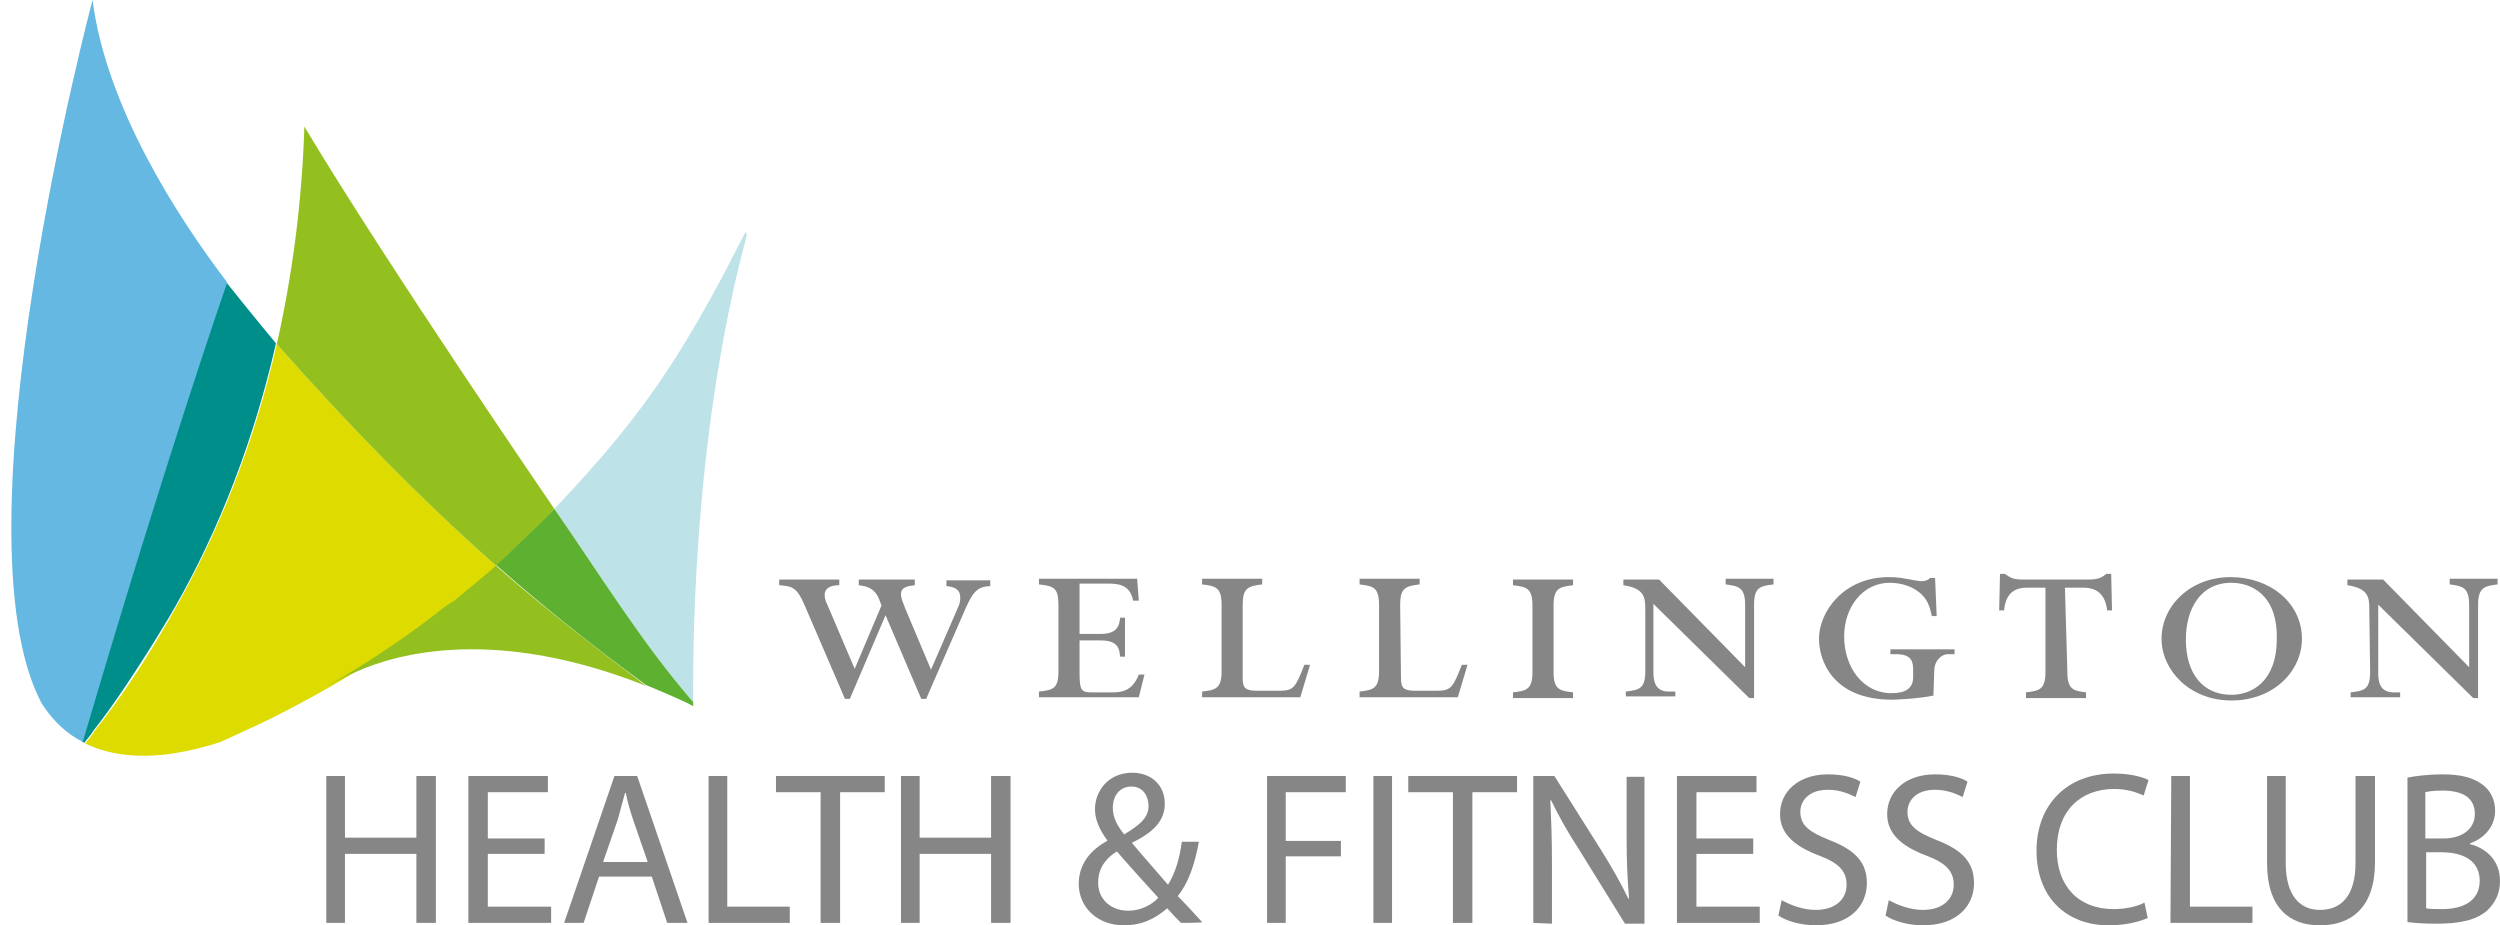
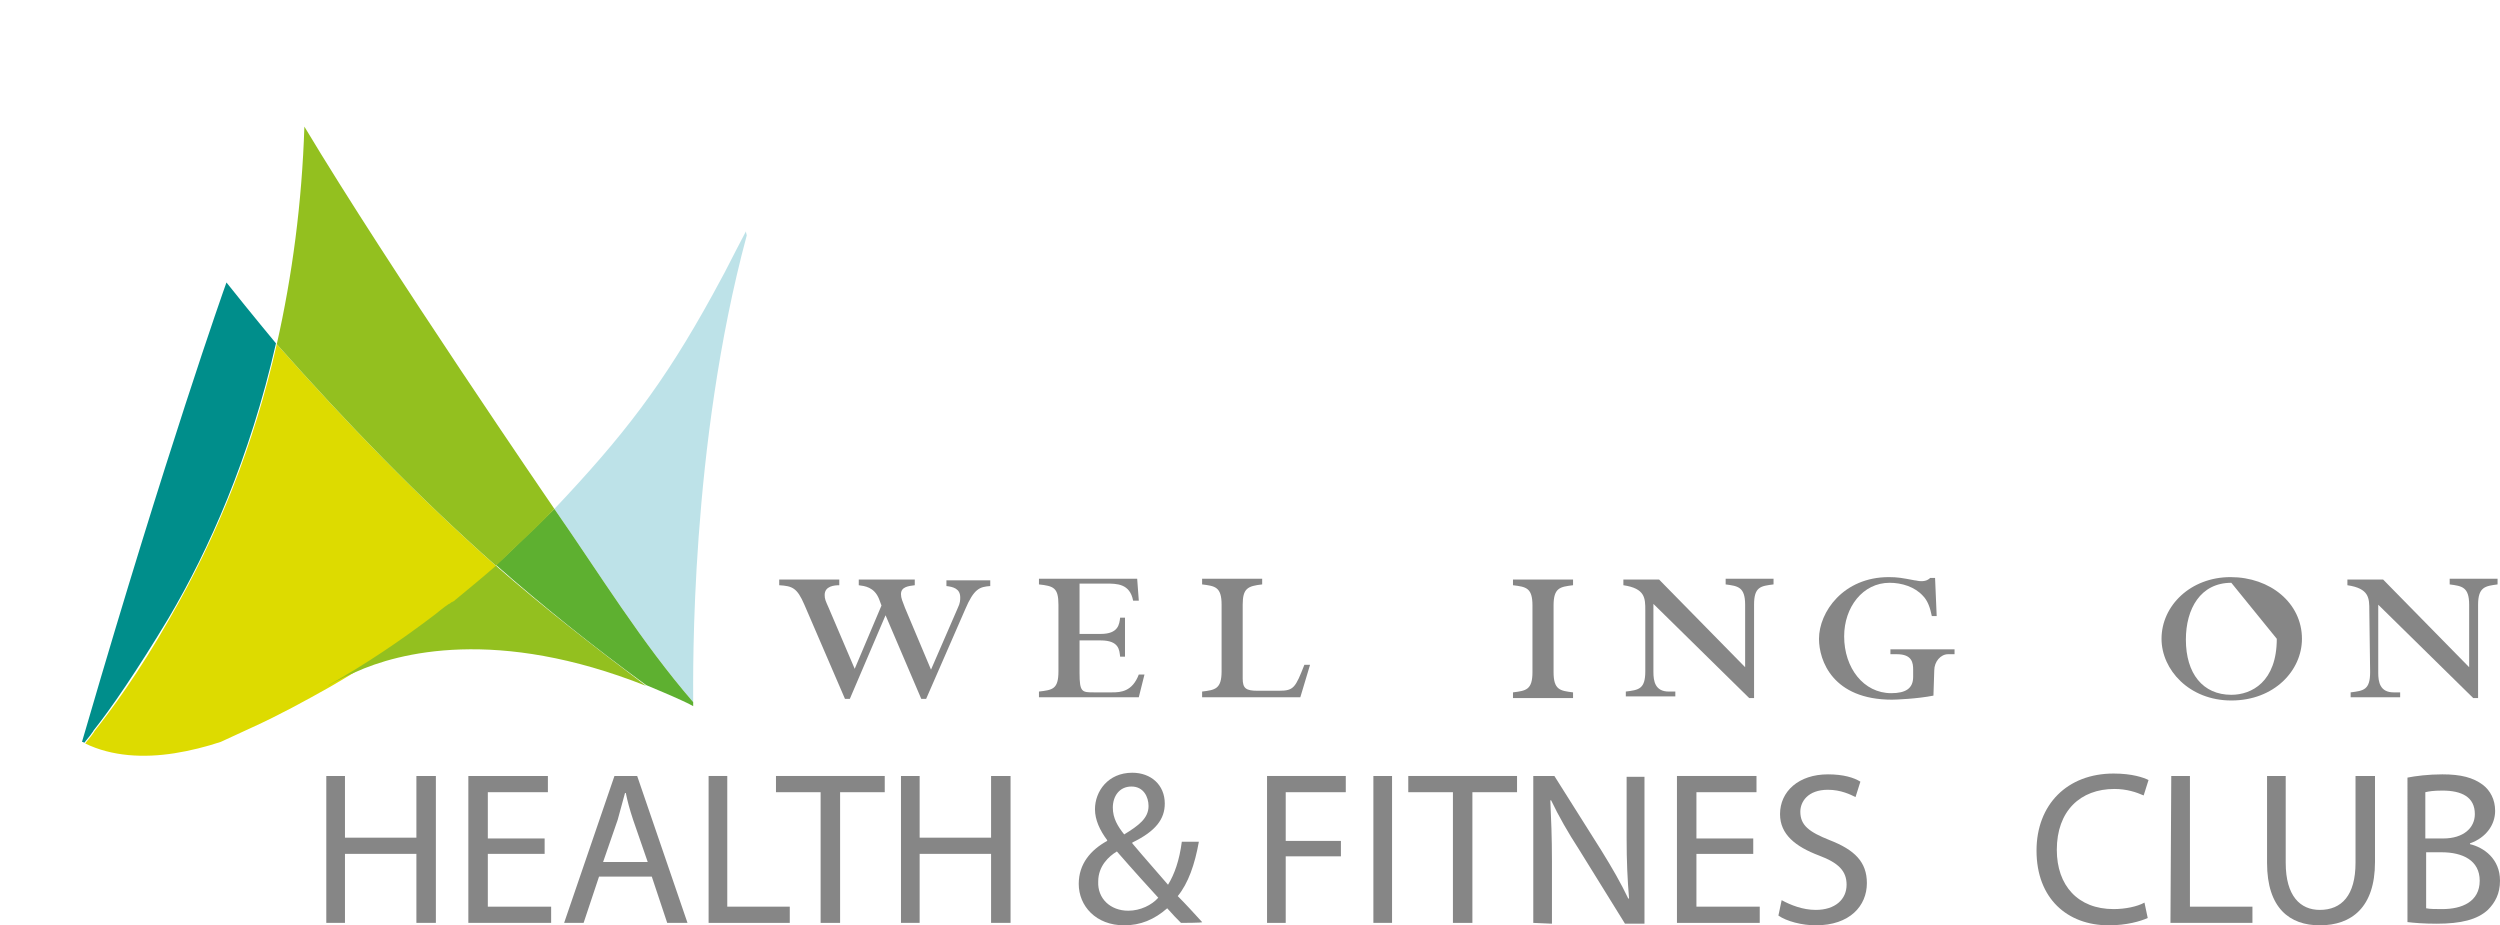
<svg xmlns="http://www.w3.org/2000/svg" version="1.1" id="Layer_1" x="0px" y="0px" width="308px" height="114px" viewBox="0 0 308 114" style="enable-background:new 0 0 308 114;" xml:space="preserve">
  <style type="text/css">
	.st0{fill:none;}
	.st1{fill:#868686;}
	.st2{fill:#BDE2E8;}
	.st3{fill:#008E8B;}
	.st4{fill:#64B8E1;}
	.st5{fill:#DDDB00;}
	.st6{fill:#93C01F;}
	.st7{fill:#5EB030;}
</style>
  <path class="st0" d="M30.7,97.6c1.4-0.6,2.8-1.3,4.1-1.9c-0.5,0.2-1,0.4-1.6,0.6c-1.4,0.7-2.8,1.3-4.2,1.9  C29.6,98,30.2,97.8,30.7,97.6z" />
  <g>
    <path class="st1" d="M114.1,86.1h-0.6l-4.4-10.3l-4.4,10.3h-0.6l-5-11.6c-0.9-2.1-1.5-2.3-3.1-2.4v-0.7h7.4v0.7   c-0.6,0-1.8,0.1-1.8,1.2c0,0.5,0.1,0.7,0.5,1.6l3.2,7.5l3.3-7.8l-0.3-0.8c-0.6-1.5-1.8-1.6-2.5-1.7v-0.7h6.9v0.7   c-0.8,0.1-1.7,0.2-1.7,1.1c0,0.5,0.2,0.9,0.5,1.7l3.2,7.6l3.3-7.6c0.3-0.6,0.3-1,0.3-1.3c0-1.1-0.9-1.3-1.7-1.4v-0.7h5.4v0.7   c-1.3,0.1-2,0.3-3.1,2.9L114.1,86.1z" />
    <path class="st1" d="M133,82.9c0,2.4,0.3,2.4,1.8,2.4h2.2c1.1,0,2.5-0.1,3.3-2.2h0.7l-0.7,2.8H128v-0.7c1.7-0.2,2.4-0.3,2.4-2.5   v-8.2c0-2.1-0.6-2.3-2.4-2.5v-0.7h12.1l0.2,2.7h-0.7c-0.4-2.1-2-2.1-3.3-2.1H133v6.2h2.6c2.2,0,2.3-1.2,2.4-2h0.6v4.8H138   c-0.1-0.8-0.1-2-2.4-2H133L133,82.9L133,82.9z" />
    <path class="st1" d="M153.1,83.6c0,1.2,0.4,1.5,1.8,1.5h2.7c1.8,0,2-0.4,3.1-3.2h0.7l-1.2,4h-12.1v-0.7c1.6-0.2,2.4-0.3,2.4-2.5   v-8.2c0-2.2-0.8-2.3-2.4-2.5v-0.7h7.4v0.7c-1.8,0.2-2.4,0.5-2.4,2.5L153.1,83.6L153.1,83.6z" />
-     <path class="st1" d="M172.6,83.6c0,1.2,0.4,1.5,1.8,1.5h2.6c1.8,0,2-0.4,3.1-3.2h0.7l-1.2,4h-12.1v-0.7c1.6-0.2,2.4-0.3,2.4-2.5   v-8.2c0-2.2-0.8-2.3-2.4-2.5v-0.7h7.4v0.7c-1.8,0.2-2.4,0.5-2.4,2.5L172.6,83.6L172.6,83.6z" />
    <path class="st1" d="M191.4,82.8c0,2.2,0.8,2.3,2.4,2.5v0.7h-7.4v-0.7c1.6-0.2,2.4-0.3,2.4-2.5v-8.2c0-2.2-0.8-2.3-2.4-2.5v-0.7   h7.4v0.7c-1.6,0.2-2.4,0.3-2.4,2.5V82.8z" />
    <path class="st1" d="M202.7,75.2c0-1.5,0-2.7-2.7-3.1v-0.7h4.4l10.6,10.8v-7.7c0-2.2-0.9-2.3-2.4-2.5v-0.7h5.9v0.7   c-1.6,0.2-2.4,0.3-2.4,2.5v11.5h-0.6l-11.8-11.6v8.4c0,1.1,0.2,2.4,1.9,2.4h0.8v0.6h-6.1v-0.6c1.6-0.2,2.4-0.3,2.4-2.5L202.7,75.2   L202.7,75.2z" />
    <path class="st1" d="M238.2,85.7c-2,0.4-4.7,0.5-5.1,0.5c-7.3,0-9-4.8-9-7.5c0-3.3,3-7.6,8.6-7.6c1.1,0,1.6,0.1,3.2,0.4   c0.2,0,0.4,0.1,0.8,0.1c0.6,0,0.9-0.2,1.1-0.4h0.6l0.2,4.7H238c-0.2-1-0.5-1.9-1.1-2.5c-1-1.1-2.6-1.6-4.1-1.6   c-3.3,0-5.6,3-5.6,6.6c0,3.9,2.4,7,5.8,7c1.8,0,2.7-0.6,2.7-2v-0.9c0-0.8-0.1-1.9-2-1.9h-0.8v-0.6h7.9v0.6h-0.8   c-0.9,0-1.7,0.9-1.7,2L238.2,85.7L238.2,85.7z" />
-     <path class="st1" d="M254.7,82.8c0,2.2,0.8,2.3,2.3,2.5v0.7h-7.4v-0.7c1.6-0.2,2.4-0.3,2.4-2.5V72.4h-2.3c-2.5,0-2.7,2-2.8,2.8   h-0.6l0.1-4.5h0.6c0.6,0.4,0.9,0.7,2.2,0.7h8.1c1.3,0,1.7-0.3,2.2-0.7h0.6l0.1,4.5h-0.6c-0.1-0.8-0.4-2.8-2.9-2.8h-2.3L254.7,82.8   L254.7,82.8z" />
-     <path class="st1" d="M274.9,86.3c-5.2,0-8.6-3.8-8.6-7.6c0-4.1,3.6-7.6,8.5-7.6c4.9,0,8.8,3.2,8.8,7.6   C283.6,82.6,280.2,86.3,274.9,86.3 M274.9,71.8c-3.8,0-5.6,3.2-5.6,7c0,4.2,2.1,6.8,5.6,6.8c2.5,0,5.6-1.6,5.6-6.9   C280.6,73.2,277.3,71.8,274.9,71.8" />
+     <path class="st1" d="M274.9,86.3c-5.2,0-8.6-3.8-8.6-7.6c0-4.1,3.6-7.6,8.5-7.6c4.9,0,8.8,3.2,8.8,7.6   C283.6,82.6,280.2,86.3,274.9,86.3 M274.9,71.8c-3.8,0-5.6,3.2-5.6,7c0,4.2,2.1,6.8,5.6,6.8c2.5,0,5.6-1.6,5.6-6.9   " />
    <path class="st1" d="M291.9,75.2c0-1.5,0-2.7-2.7-3.1v-0.7h4.4l10.6,10.8v-7.7c0-2.2-0.9-2.3-2.4-2.5v-0.7h5.9v0.7   c-1.5,0.2-2.4,0.3-2.4,2.5v11.5h-0.6L293,74.5v8.4c0,1.1,0.2,2.4,1.9,2.4h0.8v0.6h-6.1v-0.6c1.6-0.2,2.4-0.3,2.4-2.5L291.9,75.2   L291.9,75.2z" />
  </g>
  <g>
    <path class="st2" d="M85.4,86.5C85.4,82.8,85,55,92,29c0-0.1-0.1-0.3-0.1-0.5c-0.4,0.8-0.8,1.5-1.2,2.3c-0.9,1.8-1.9,3.7-2.9,5.5   c-6.1,11.1-11,17.4-19.5,26.4C74,70.9,79,79.1,85.4,86.5z" />
  </g>
  <path class="st3" d="M10.4,91.5c0.2-0.3,0.6-0.7,1-1.3c0.1-0.1,0.1-0.2,0.2-0.3c2-2.5,5.3-7.3,9.2-13.8c4.9-8.3,10-19.7,13.2-33.8  c0,0-3-3.6-6.1-7.5c-0.3,0.8-7.4,20.9-17.3,54.9c0,0,0,0,0,0c-0.2,0.6-0.3,1.1-0.5,1.7C10.3,91.4,10.3,91.5,10.4,91.5  C10.4,91.5,10.4,91.5,10.4,91.5z" />
-   <path class="st4" d="M10.7,89.7c10-33.9,17-54.1,17.3-54.9c-6.1-8-14.9-21.6-16.6-34.8c0,0-17.4,65.4-6.3,86.6  c1.4,2.2,3.1,3.8,5.1,4.8C10.4,90.8,10.5,90.3,10.7,89.7" />
  <g>
    <path class="st5" d="M34.1,42.4c-2.8,12.4-7.3,23.6-13.2,33.8c-3.8,6.7-7.3,11.4-9.2,13.8c-0.1,0.1-0.1,0.2-0.2,0.3   c-0.4,0.6-0.8,1-1,1.3c3.3,1.6,7.2,1.8,11,1.2c1.9-0.3,3.9-0.8,5.7-1.4c1.3-0.6,2.6-1.2,3.9-1.8c3.3-1.5,6.4-3.2,9.6-5   c4.5-2.6,8.9-5.5,13.1-8.7c0.7-0.5,1.3-1,2-1.6c0.2-0.1,0.3-0.2,0.4-0.3c0.7-0.6,1.5-1.2,2.3-1.9c0.5-0.4,1.1-0.9,1.6-1.3   c0.4-0.3,0.8-0.7,1.1-1C51.4,61.1,42.7,52.1,34.1,42.4z" />
  </g>
  <g>
    <g>
      <path class="st6" d="M61.1,69.7c-1.6,1.4-3.3,2.8-5,4.2c-0.1,0.1-0.2,0.2-0.3,0.2c-0.1,0.1-0.1,0.1-0.2,0.1    c-0.1,0.1-0.2,0.2-0.3,0.2c-0.6,0.4-1.2,0.9-1.7,1.3c-4.2,3.2-8.5,6.1-13.1,8.7l-0.1,0.1c0,0,1.3-0.8,3.4-1.7    c5.3-2.4,17.4-5.6,35.8,1.7C73.1,79.6,66.8,74.7,61.1,69.7C61.1,69.7,61.1,69.7,61.1,69.7z" />
    </g>
    <g>
      <path class="st7" d="M85.4,86.5C79,79.1,74,70.9,68.3,62.7c0,0-6.9,6.7-7.2,6.9c5.7,5,11.9,10,18.5,14.8c0,0,0,0,0,0    c1.4,0.6,2.9,1.2,4.4,1.9c0.4,0.2,0.7,0.3,1.4,0.7C85.4,86.9,85.4,86.7,85.4,86.5z" />
    </g>
  </g>
  <g>
    <path class="st6" d="M37.5,15.6C37.2,25,36,34,34.1,42.4c8.6,9.7,17.3,18.7,27,27.3c0,0,1.5-1.4,2.3-2.2c1.7-1.6,3.3-3.1,4.9-4.8   C68.3,62.7,47.8,32.8,37.5,15.6z" />
  </g>
  <g>
    <path class="st1" d="M42.5,95.6v7.6h8.8v-7.6h2.4v18.1h-2.4v-8.5h-8.8v8.5h-2.3V95.6H42.5z" />
    <path class="st1" d="M67.1,105.2h-7v6.5h7.8v2H57.7V95.6h9.8v2h-7.4v5.7h7L67.1,105.2L67.1,105.2z" />
    <path class="st1" d="M73.8,108l-1.9,5.7h-2.4l6.2-18.1h2.8l6.2,18.1h-2.5l-1.9-5.7C80.3,108,73.8,108,73.8,108z M79.8,106.2L78,101   c-0.4-1.2-0.7-2.3-0.9-3.3H77c-0.3,1.1-0.6,2.2-0.9,3.3l-1.8,5.2L79.8,106.2L79.8,106.2z" />
    <path class="st1" d="M87.3,95.6h2.3v16.1h7.7v2H87.3V95.6z" />
    <path class="st1" d="M101.1,97.6h-5.5v-2H109v2h-5.5v16.1h-2.4V97.6z" />
    <path class="st1" d="M113.3,95.6v7.6h8.8v-7.6h2.4v18.1h-2.4v-8.5h-8.8v8.5H111V95.6H113.3z" />
    <path class="st1" d="M145.5,113.7c-0.5-0.5-1-1-1.7-1.8c-1.6,1.4-3.3,2.1-5.3,2.1c-3.5,0-5.6-2.4-5.6-5.1c0-2.5,1.5-4.2,3.5-5.3   v-0.1c-0.9-1.2-1.5-2.5-1.5-3.8c0-2.2,1.6-4.5,4.6-4.5c2.3,0,4,1.5,4,3.8c0,1.9-1.1,3.4-4,4.8v0.1c1.5,1.8,3.3,3.8,4.4,5.1   c0.8-1.3,1.4-3,1.7-5.3h2.1c-0.5,2.8-1.3,5.1-2.6,6.7c1,1,1.9,2,3,3.2C148.3,113.7,145.5,113.7,145.5,113.7z M139,112.2   c1.5,0,2.9-0.7,3.7-1.6c-1.1-1.2-3.1-3.4-5.1-5.7c-1,0.6-2.3,1.8-2.3,3.7C135.2,110.7,136.8,112.2,139,112.2L139,112.2z    M139.4,96.9c-1.5,0-2.3,1.2-2.3,2.6c0,1.3,0.6,2.3,1.4,3.3c1.8-1.1,3-2,3-3.5C141.5,98.2,140.9,96.9,139.4,96.9L139.4,96.9z" />
    <path class="st1" d="M156.1,95.6h9.7v2h-7.4v6h6.8v1.9h-6.8v8.2h-2.3L156.1,95.6L156.1,95.6z" />
    <path class="st1" d="M171.5,95.6v18.1h-2.3V95.6H171.5z" />
    <path class="st1" d="M179,97.6h-5.5v-2h13.4v2h-5.5v16.1H179V97.6z" />
    <path class="st1" d="M188.9,113.7V95.6h2.6l5.8,9.2c1.3,2.1,2.4,4,3.3,5.9l0.1,0c-0.2-2.4-0.3-4.6-0.3-7.4v-7.6h2.2v18.1h-2.4   l-5.7-9.2c-1.3-2-2.5-4.1-3.4-6l-0.1,0c0.1,2.3,0.2,4.5,0.2,7.5v7.7L188.9,113.7L188.9,113.7z" />
    <path class="st1" d="M216,105.2h-7v6.5h7.8v2h-10.2V95.6h9.8v2h-7.4v5.7h7L216,105.2L216,105.2z" />
    <path class="st1" d="M219.5,110.9c1.1,0.6,2.6,1.2,4.2,1.2c2.4,0,3.8-1.3,3.8-3.1c0-1.7-1-2.7-3.4-3.6c-2.9-1.1-4.8-2.6-4.8-5.1   c0-2.8,2.3-4.9,5.9-4.9c1.9,0,3.2,0.4,4,0.9l-0.6,1.9c-0.6-0.3-1.8-0.9-3.4-0.9c-2.5,0-3.4,1.5-3.4,2.7c0,1.7,1.1,2.5,3.6,3.5   c3.1,1.2,4.6,2.7,4.6,5.3c0,2.8-2.1,5.2-6.3,5.2c-1.7,0-3.6-0.5-4.6-1.2L219.5,110.9z" />
-     <path class="st1" d="M232.7,110.9c1.1,0.6,2.6,1.2,4.2,1.2c2.4,0,3.8-1.3,3.8-3.1c0-1.7-1-2.7-3.4-3.6c-2.9-1.1-4.8-2.6-4.8-5.1   c0-2.8,2.3-4.9,5.9-4.9c1.9,0,3.2,0.4,4,0.9l-0.6,1.9c-0.6-0.3-1.8-0.9-3.4-0.9c-2.5,0-3.4,1.5-3.4,2.7c0,1.7,1.1,2.5,3.6,3.5   c3.1,1.2,4.6,2.7,4.6,5.3c0,2.8-2.1,5.2-6.3,5.2c-1.7,0-3.6-0.5-4.6-1.2L232.7,110.9z" />
    <path class="st1" d="M264.6,113.1c-0.9,0.4-2.6,0.9-4.8,0.9c-5.1,0-8.9-3.3-8.9-9.2c0-5.7,3.8-9.5,9.5-9.5c2.3,0,3.7,0.5,4.3,0.8   l-0.6,1.9c-0.9-0.4-2.1-0.8-3.6-0.8c-4.2,0-7.1,2.7-7.1,7.5c0,4.4,2.6,7.3,7,7.3c1.4,0,2.9-0.3,3.8-0.8L264.6,113.1z" />
    <path class="st1" d="M267.5,95.6h2.3v16.1h7.7v2h-10.1L267.5,95.6L267.5,95.6z" />
    <path class="st1" d="M281.6,95.6v10.7c0,4.1,1.8,5.8,4.2,5.8c2.7,0,4.4-1.8,4.4-5.8V95.6h2.4v10.6c0,5.6-2.9,7.8-6.8,7.8   c-3.7,0-6.5-2.1-6.5-7.7V95.6H281.6z" />
    <path class="st1" d="M296.6,95.8c1-0.2,2.6-0.4,4.3-0.4c2.3,0,3.8,0.4,5,1.3c0.9,0.7,1.5,1.8,1.5,3.2c0,1.7-1.1,3.3-3.1,4v0.1   c1.7,0.4,3.7,1.8,3.7,4.5c0,1.6-0.6,2.7-1.5,3.6c-1.3,1.2-3.3,1.7-6.3,1.7c-1.6,0-2.8-0.1-3.6-0.2L296.6,95.8L296.6,95.8z    M298.9,103.3h2.1c2.5,0,3.9-1.3,3.9-3c0-2.1-1.6-2.9-4-2.9c-1.1,0-1.7,0.1-2.1,0.2V103.3z M298.9,111.9c0.5,0.1,1.1,0.1,2,0.1   c2.4,0,4.6-0.9,4.6-3.5c0-2.5-2.1-3.5-4.7-3.5h-1.9V111.9z" />
  </g>
</svg>